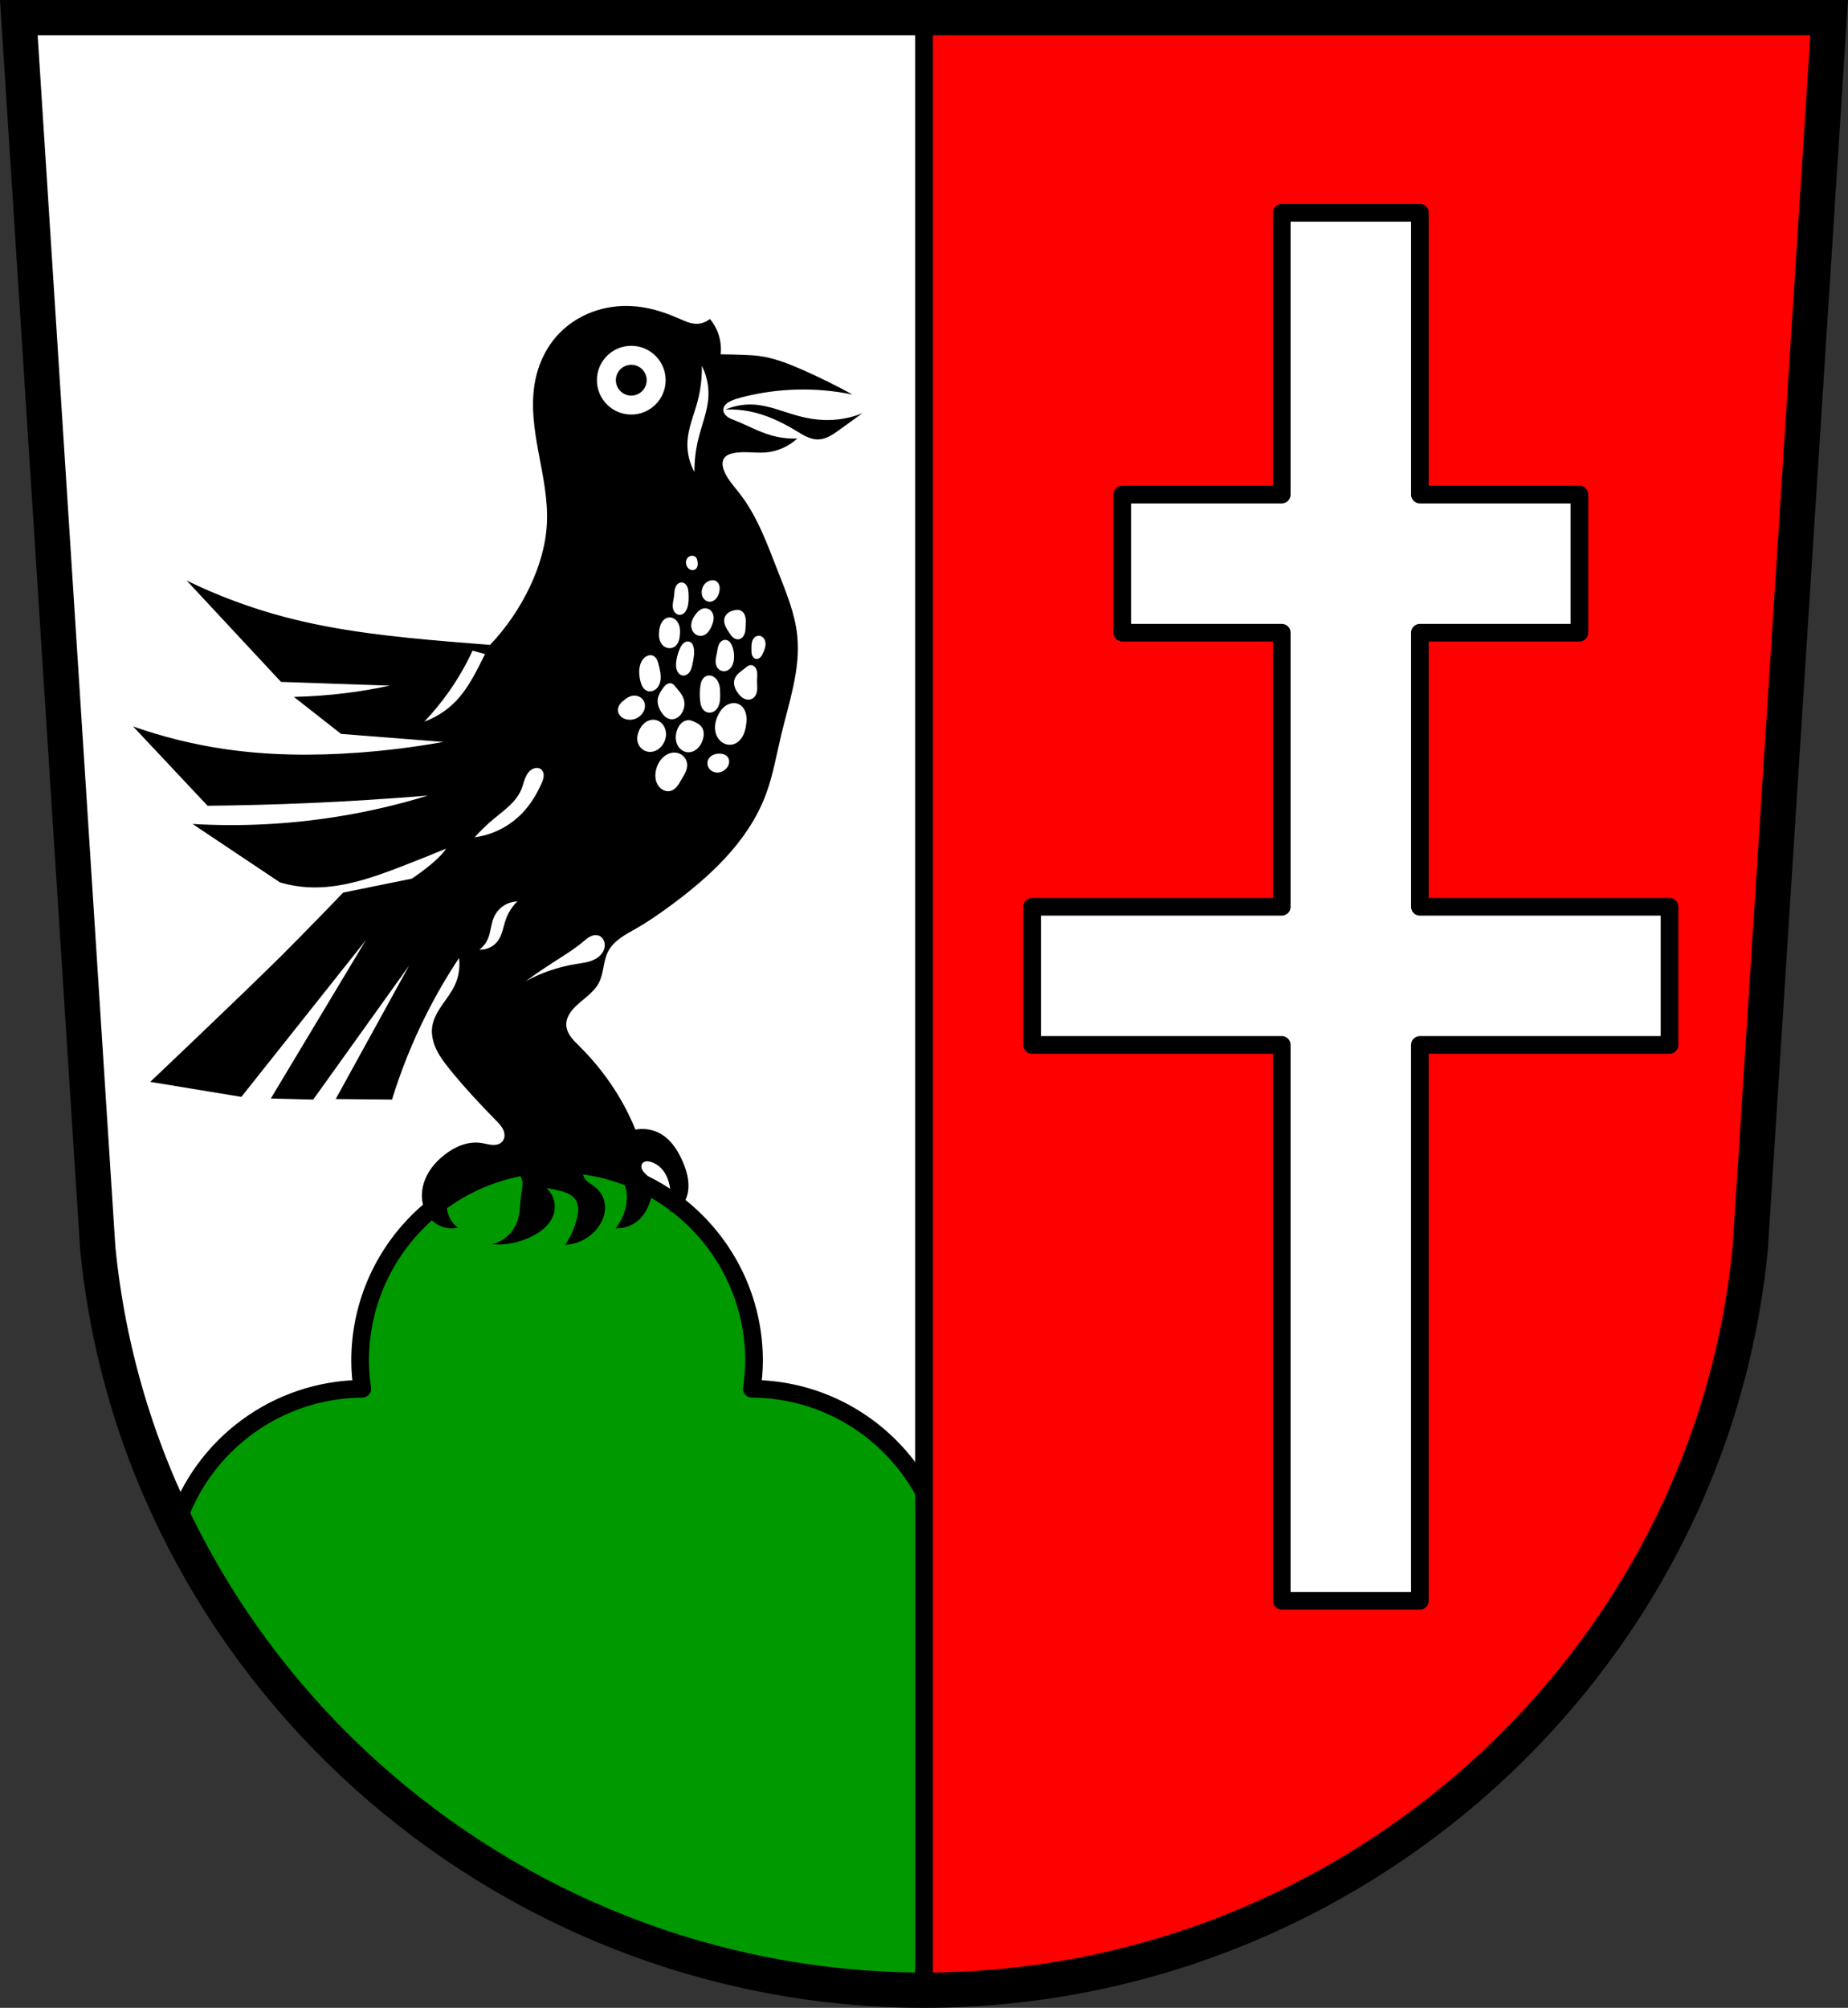
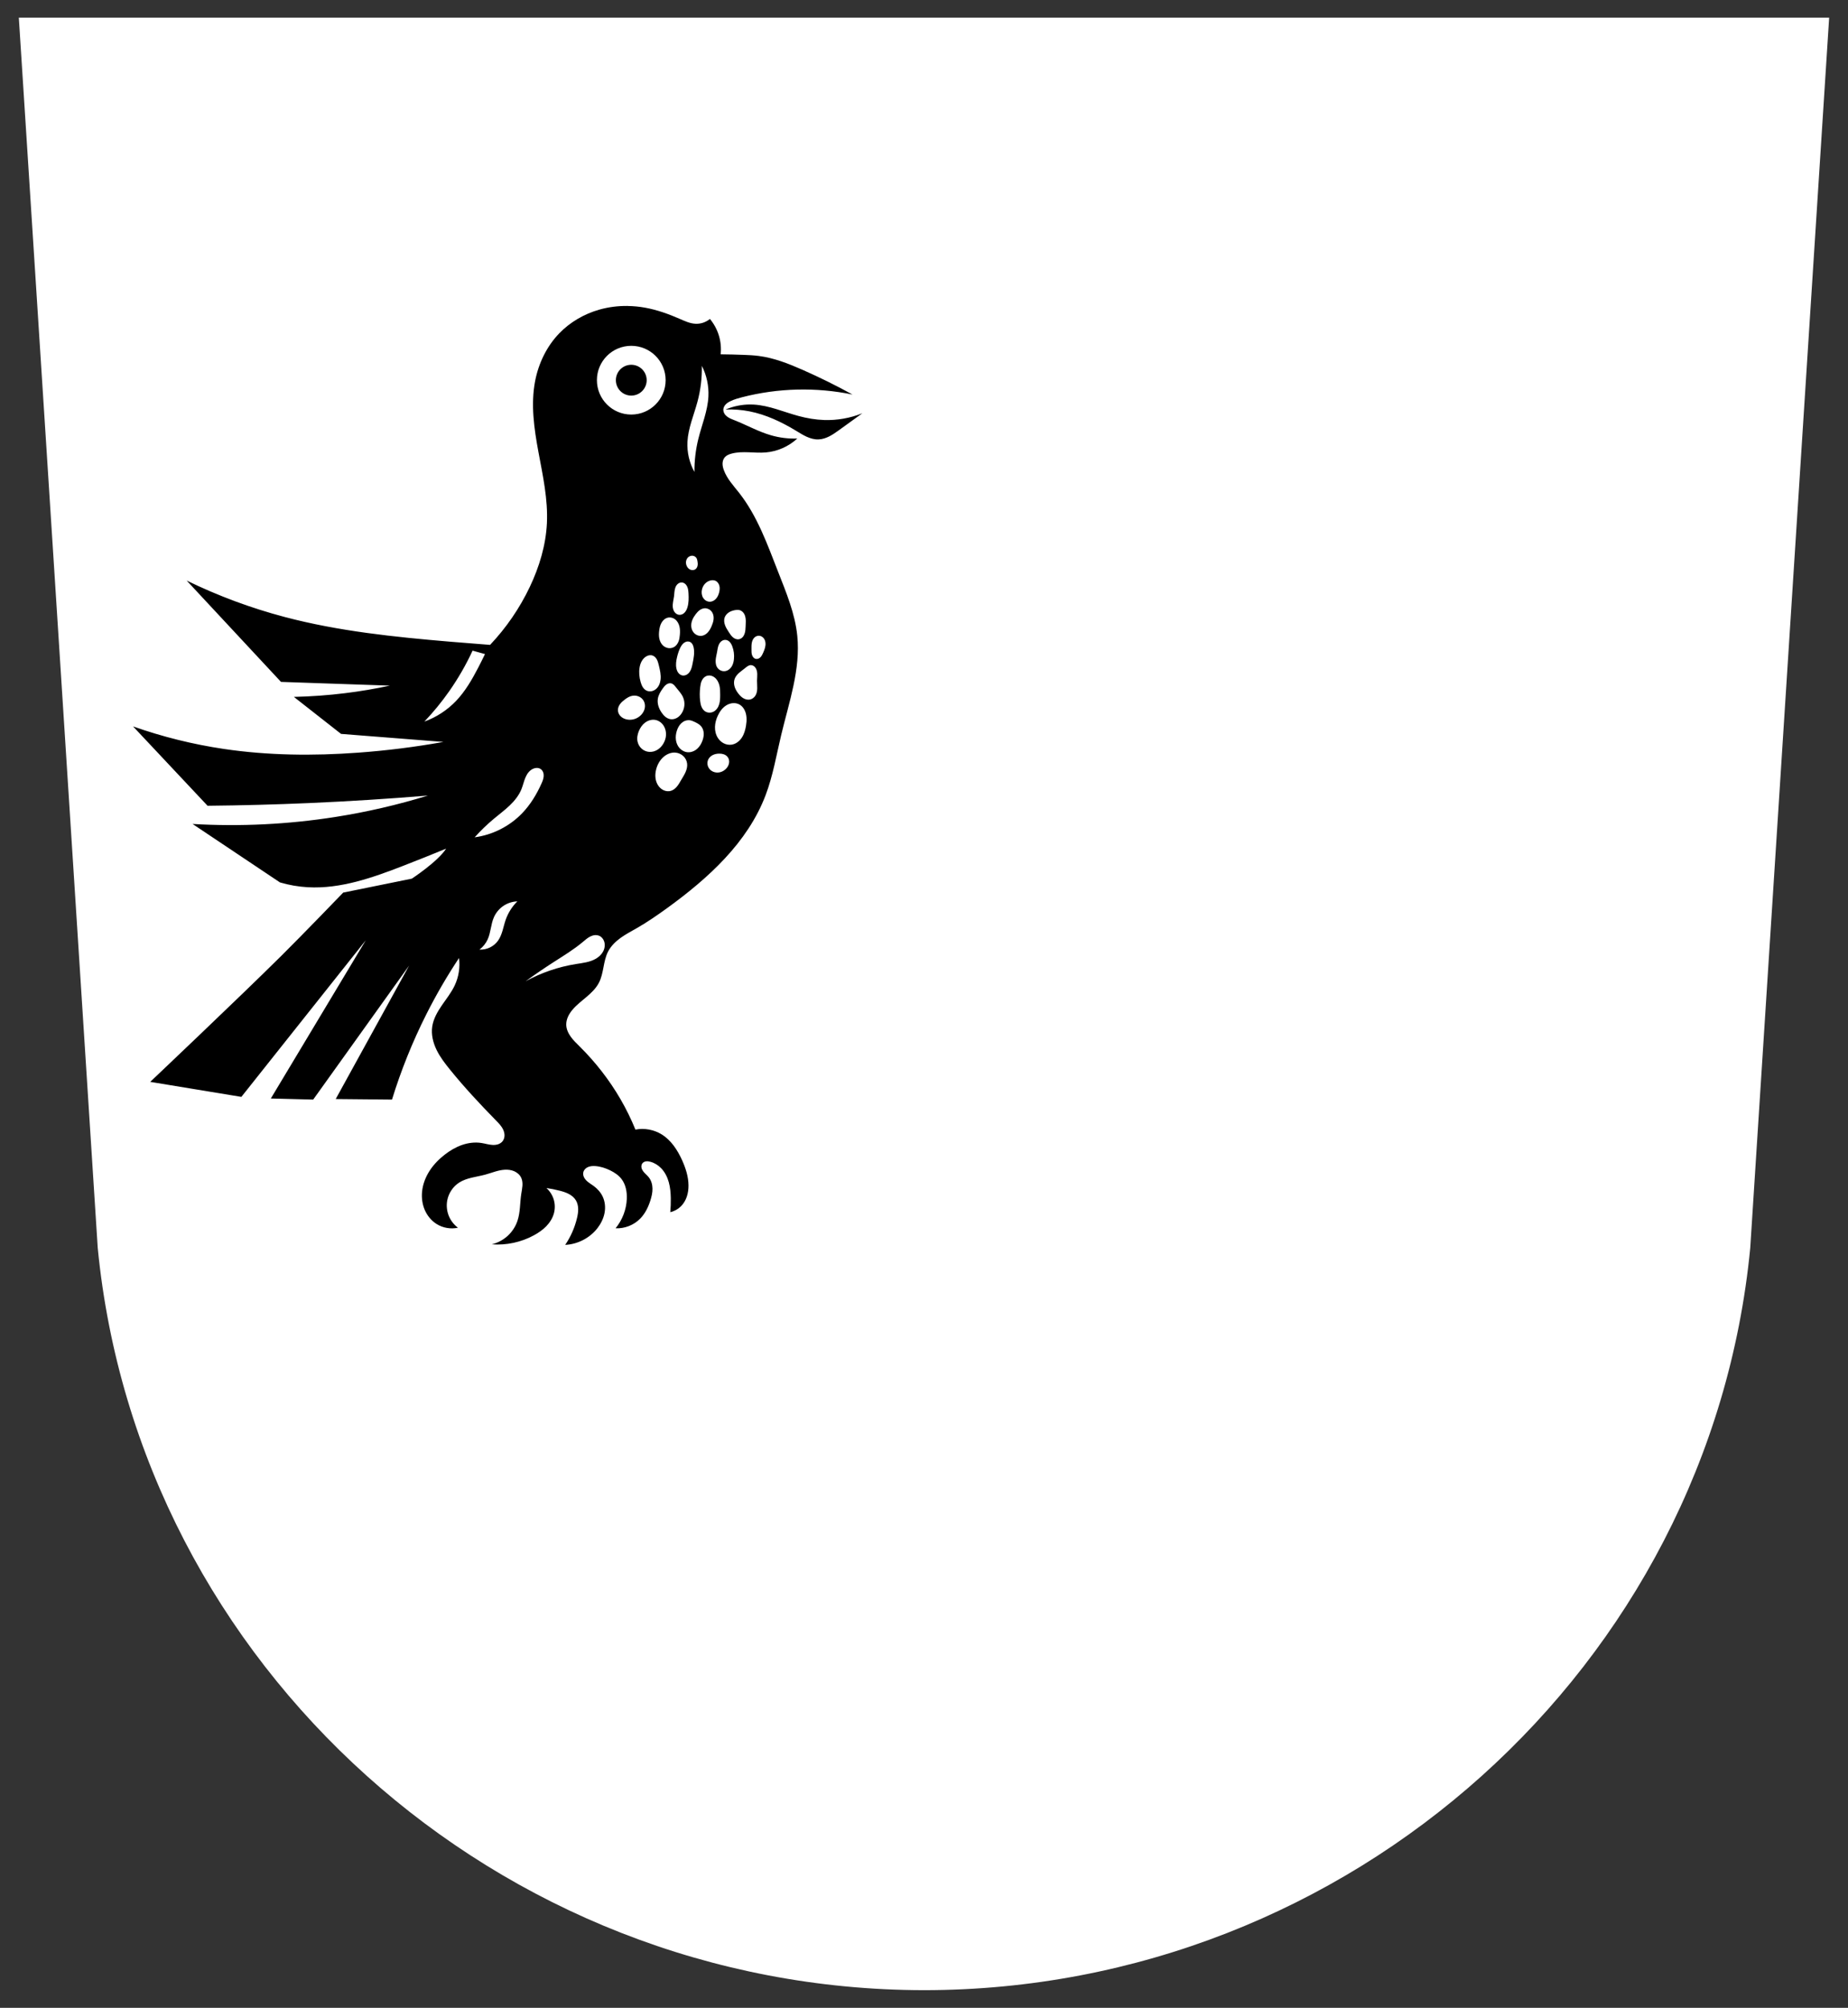
<svg xmlns="http://www.w3.org/2000/svg" version="1.1" id="Ebene_1" width="104.633" height="113.664" viewBox="0 0 104.633 113.664" style="overflow:visible;enable-background:new 0 0 104.633 113.664;" xml:space="preserve">
  <rect x="0" y="0" width="104.633" height="113.664" fill="#333333" stroke="none" />
  <style type="text/css">

	.st0{fill:#009900;stroke:#000000;stroke-linecap:round;stroke-linejoin:round;}
	.st1{fill:#FF0000;stroke:#000000;stroke-linecap:round;stroke-linejoin:round;}
	.st2{fill:#FFFFFF;stroke:#000000;stroke-linecap:round;stroke-linejoin:round;}
	.st3{fill:#FFFFFF;}
	.st4{fill:none;stroke:#000000;stroke-width:2;}

</style>
  <g>
    <path class="st3" d="M1.066,1l4.468,69.648c2.312,23.681,22.702,41.994,46.782,42.016c24.107-0.005,44.486-18.308,46.782-42.016   L103.566,1H52.315H1.066z" />
    <g transform="translate(-14.696 67.76)">
-       <path class="st0" d="M46.237-1.875c-6.159,0-11.152,4.992-11.152,11.151c0.003,0.53,0.045,1.059,0.124,1.583    c-4.799,0.034-9.039,3.135-10.524,7.698c7.667,15.623,23.919,26.33,42.329,26.348c0.109,0,0.219-0.001,0.327-0.002v-18.29    c0.661-1.445,1.007-3.016,1.011-4.605c-0.001-6.134-4.956-11.115-11.089-11.149c0.08-0.523,0.122-1.052,0.127-1.582    C57.388,3.117,52.395-1.875,46.237-1.875z" />
-       <path class="st1" d="M67.013-66.76V44.905C91.12,44.9,111.499,26.597,113.795,2.888l4.468-69.647h-51.25L67.013-66.76z" />
-     </g>
-     <path class="st2" d="M72.573,12.047v15.951h-9.03v7.82h9.03v15.516H58.438v7.819h14.135V90.62h7.82V59.153h14.135v-7.819H80.394   V35.818h9.03v-7.82h-9.03V12.047H72.573z" />
-     <path class="st4" d="M1.066,1l4.468,69.648c2.312,23.681,22.702,41.994,46.782,42.016c24.107-0.005,44.486-18.308,46.782-42.016   L103.566,1H52.315H1.066z" />
+       </g>
    <path d="M35.536,17.32c-0.55-0.006-1.101,0.063-1.629,0.216c-0.846,0.245-1.631,0.702-2.243,1.335   c-0.71,0.735-1.172,1.697-1.366,2.702c-0.255,1.328-0.056,2.697,0.19,4.026c0.247,1.33,0.542,2.667,0.478,4.018   c-0.061,1.254-0.432,2.479-0.971,3.612c-0.571,1.201-1.333,2.312-2.247,3.278c-0.759-0.058-1.518-0.118-2.276-0.182   c-3.144-0.266-6.298-0.591-9.349-1.396c-1.913-0.505-3.777-1.198-5.555-2.064l5.342,5.737l6.162,0.212   c-0.833,0.179-1.673,0.321-2.519,0.425c-0.967,0.12-1.94,0.19-2.914,0.212l2.671,2.095l5.797,0.455   c-1.596,0.286-3.208,0.489-4.826,0.607c-2.539,0.186-5.101,0.162-7.618-0.212c-1.746-0.259-3.466-0.687-5.13-1.274l4.219,4.492   c1.913-0.019,3.825-0.069,5.737-0.152c2.249-0.098,4.496-0.239,6.739-0.425c-1.718,0.529-3.475,0.935-5.251,1.213   c-2.667,0.419-5.379,0.552-8.074,0.395l4.948,3.309c0.513,0.152,1.044,0.243,1.578,0.273c1.858,0.103,3.668-0.541,5.403-1.214   c0.813-0.315,1.623-0.639,2.428-0.972c-0.47,0.735-1.943,1.7-1.943,1.7l-3.885,0.789c0,0-2.317,2.404-3.503,3.579   c-2.438,2.416-7.424,7.136-7.424,7.136l5.161,0.85l7.042-8.863l-5.373,8.954l2.398,0.062l5.433-7.588l-4.158,7.557l3.187,0.031   c0.511-1.66,1.162-3.276,1.943-4.827c0.553-1.098,1.171-2.163,1.852-3.187c0.067,0.525-0.018,1.068-0.243,1.548   c-0.19,0.405-0.472,0.758-0.726,1.126c-0.253,0.369-0.484,0.769-0.549,1.211c-0.065,0.445,0.047,0.904,0.244,1.311   s0.474,0.767,0.758,1.117c0.816,1.008,1.702,1.957,2.61,2.884c0.16,0.162,0.323,0.329,0.414,0.538   c0.045,0.104,0.072,0.218,0.067,0.331s-0.044,0.227-0.116,0.314c-0.067,0.08-0.16,0.137-0.259,0.168   c-0.099,0.031-0.206,0.039-0.31,0.033c-0.208-0.012-0.409-0.077-0.615-0.109c-0.373-0.06-0.758-0.01-1.113,0.114   c-0.356,0.124-0.684,0.321-0.981,0.553c-0.332,0.259-0.628,0.563-0.855,0.919c-0.226,0.354-0.38,0.758-0.419,1.175   c-0.033,0.35,0.015,0.708,0.153,1.029c0.139,0.322,0.37,0.605,0.666,0.793c0.356,0.226,0.803,0.303,1.214,0.213   c-0.235-0.174-0.419-0.415-0.526-0.687c-0.106-0.272-0.135-0.575-0.081-0.862c0.077-0.405,0.322-0.776,0.668-1.002   c0.219-0.142,0.471-0.223,0.725-0.284c0.253-0.061,0.512-0.103,0.763-0.171c0.361-0.098,0.711-0.252,1.084-0.276   c0.187-0.013,0.378,0.009,0.55,0.083c0.171,0.075,0.322,0.206,0.4,0.376c0.064,0.14,0.077,0.299,0.066,0.453   c-0.011,0.153-0.043,0.305-0.066,0.457c-0.077,0.506-0.051,1.032-0.213,1.519c-0.109,0.326-0.302,0.623-0.556,0.855   c-0.253,0.232-0.567,0.398-0.901,0.479c0.827,0.064,1.671-0.118,2.398-0.517c0.251-0.138,0.491-0.303,0.691-0.509   c0.199-0.207,0.357-0.458,0.432-0.734c0.067-0.253,0.064-0.523-0.011-0.773s-0.22-0.479-0.414-0.653   c0.255,0.036,0.509,0.087,0.758,0.152c0.176,0.045,0.351,0.1,0.512,0.185s0.306,0.205,0.399,0.361   c0.088,0.147,0.125,0.32,0.128,0.493c0.003,0.171-0.027,0.341-0.067,0.509c-0.128,0.54-0.356,1.058-0.668,1.517   c0.704-0.032,1.387-0.385,1.821-0.939c0.196-0.252,0.344-0.545,0.405-0.856c0.062-0.313,0.033-0.646-0.102-0.935   c-0.114-0.244-0.3-0.449-0.516-0.607c-0.141-0.104-0.297-0.189-0.418-0.314c-0.061-0.063-0.112-0.136-0.143-0.218   c-0.031-0.082-0.04-0.173-0.016-0.258c0.018-0.064,0.054-0.124,0.102-0.172c0.047-0.048,0.105-0.085,0.167-0.11   c0.125-0.052,0.264-0.06,0.398-0.052c0.295,0.02,0.583,0.113,0.85,0.244c0.242,0.118,0.473,0.272,0.638,0.485   c0.242,0.313,0.318,0.727,0.303,1.123c-0.023,0.605-0.251,1.202-0.637,1.67c0.514,0.025,1.036-0.179,1.396-0.548   c0.278-0.283,0.457-0.652,0.577-1.031c0.068-0.217,0.121-0.441,0.117-0.669c-0.003-0.227-0.067-0.458-0.208-0.636   c-0.098-0.125-0.231-0.22-0.323-0.348c-0.046-0.065-0.083-0.138-0.094-0.217c-0.011-0.078,0.005-0.162,0.052-0.226   c0.05-0.065,0.13-0.103,0.211-0.114c0.082-0.011,0.165,0.003,0.245,0.024c0.23,0.062,0.44,0.192,0.607,0.364   c0.212,0.219,0.353,0.5,0.434,0.794c0.082,0.294,0.107,0.601,0.113,0.905c0.005,0.264-0.005,0.527-0.03,0.789   c0.229-0.051,0.442-0.168,0.607-0.334c0.152-0.152,0.263-0.345,0.331-0.548c0.068-0.204,0.096-0.421,0.094-0.636   c-0.004-0.494-0.16-0.977-0.364-1.427c-0.26-0.573-0.619-1.127-1.154-1.457c-0.438-0.271-0.98-0.37-1.487-0.272   c-0.243-0.597-0.527-1.175-0.85-1.731c-0.632-1.088-1.413-2.088-2.307-2.975c-0.178-0.176-0.36-0.349-0.505-0.552   S32.062,58.25,32.06,58c-0.001-0.157,0.039-0.313,0.105-0.457c0.066-0.143,0.157-0.273,0.259-0.393   c0.231-0.271,0.518-0.488,0.789-0.718c0.271-0.23,0.535-0.483,0.698-0.8c0.141-0.272,0.201-0.579,0.259-0.88   s0.118-0.607,0.257-0.88c0.164-0.318,0.428-0.575,0.719-0.784c0.291-0.208,0.609-0.374,0.92-0.552   c0.589-0.338,1.149-0.725,1.7-1.123c2.328-1.687,4.569-3.716,5.585-6.405c0.415-1.096,0.608-2.26,0.88-3.399   c0.443-1.855,1.103-3.719,0.911-5.616c-0.128-1.265-0.629-2.457-1.093-3.642c-0.603-1.54-1.167-3.129-2.185-4.432   c-0.325-0.416-0.7-0.81-0.88-1.305c-0.042-0.114-0.072-0.233-0.073-0.355c0-0.122,0.03-0.246,0.103-0.343   c0.05-0.066,0.118-0.119,0.192-0.157c0.073-0.039,0.153-0.065,0.233-0.085c0.62-0.16,1.275-0.008,1.913-0.061   c0.662-0.054,1.304-0.337,1.791-0.789c-0.501,0.019-1.005-0.043-1.487-0.182c-0.715-0.206-1.371-0.577-2.064-0.85   c-0.146-0.058-0.297-0.112-0.421-0.208c-0.063-0.047-0.118-0.105-0.157-0.174c-0.039-0.068-0.062-0.146-0.059-0.225   c0.004-0.113,0.063-0.22,0.142-0.3c0.08-0.081,0.18-0.138,0.283-0.185c0.203-0.095,0.42-0.157,0.637-0.213   c2.037-0.525,4.193-0.578,6.253-0.152c-0.92-0.507-1.862-0.973-2.822-1.396c-0.799-0.352-1.623-0.678-2.489-0.789   c-0.282-0.037-0.566-0.05-0.85-0.061c-0.435-0.017-0.87-0.027-1.306-0.031c0.037-0.346,0.006-0.698-0.091-1.032   c-0.103-0.354-0.28-0.687-0.516-0.971c-0.227,0.188-0.525,0.288-0.82,0.273c-0.309-0.016-0.597-0.149-0.88-0.273   c-0.634-0.278-1.292-0.515-1.973-0.638c-0.325-0.059-0.654-0.09-0.985-0.095 M35.742,19.577c1.075,0,1.946,0.871,1.946,1.945l0,0   c0,1.075-0.871,1.946-1.946,1.946c-1.074,0-1.945-0.871-1.945-1.946l0,0C33.796,20.448,34.667,19.577,35.742,19.577L35.742,19.577    M35.742,20.65c-0.481,0-0.872,0.391-0.872,0.872l0,0c0,0.482,0.39,0.873,0.872,0.873l0,0c0.482,0,0.873-0.391,0.873-0.873l0,0   C36.614,21.041,36.224,20.65,35.742,20.65 M39.739,20.712c0.271,0.532,0.4,1.134,0.371,1.73c-0.041,0.822-0.37,1.598-0.569,2.397   c-0.152,0.614-0.227,1.246-0.222,1.878c-0.288-0.517-0.426-1.115-0.396-1.705c0.041-0.782,0.366-1.517,0.568-2.273   C39.668,22.079,39.751,21.395,39.739,20.712 M42.479,22.898c-0.479,0-0.958,0.098-1.399,0.286c0.456-0.02,0.914,0.016,1.361,0.104   c0.938,0.186,1.817,0.604,2.635,1.1c0.195,0.118,0.388,0.241,0.595,0.335c0.208,0.094,0.433,0.159,0.661,0.153   c0.217-0.005,0.428-0.075,0.622-0.173c0.193-0.098,0.371-0.224,0.547-0.35c0.444-0.317,0.886-0.637,1.326-0.959   c-0.684,0.276-1.426,0.408-2.163,0.383c-0.489-0.016-0.976-0.099-1.449-0.227c-0.843-0.227-1.659-0.594-2.53-0.646   C42.616,22.901,42.547,22.898,42.479,22.898 M39.193,31.459c0.047,0.001,0.094,0.013,0.135,0.035   c0.041,0.022,0.077,0.055,0.103,0.094c0.033,0.052,0.047,0.114,0.058,0.175c0.014,0.079,0.023,0.16,0.011,0.239   c-0.012,0.08-0.047,0.158-0.109,0.209c-0.042,0.036-0.097,0.057-0.152,0.063c-0.055,0.004-0.112-0.006-0.163-0.029   c-0.101-0.046-0.175-0.143-0.211-0.248c-0.024-0.073-0.032-0.151-0.02-0.226c0.013-0.076,0.046-0.147,0.098-0.204   C39.007,31.5,39.1,31.458,39.193,31.459 M40.378,32.847c0.043,0.002,0.085,0.011,0.125,0.028c0.059,0.025,0.109,0.066,0.147,0.117   s0.065,0.109,0.081,0.171c0.031,0.123,0.017,0.253-0.014,0.375c-0.033,0.129-0.087,0.256-0.176,0.355   c-0.045,0.05-0.098,0.093-0.158,0.123s-0.125,0.048-0.192,0.048c-0.078,0-0.156-0.023-0.223-0.063   c-0.066-0.041-0.121-0.099-0.162-0.166c-0.08-0.134-0.096-0.3-0.063-0.454c0.027-0.125,0.087-0.245,0.175-0.339   c0.088-0.094,0.205-0.162,0.331-0.187C40.292,32.848,40.335,32.844,40.378,32.847 M38.592,32.973   c0.068,0.001,0.134,0.027,0.188,0.069c0.053,0.042,0.095,0.098,0.125,0.159c0.059,0.122,0.07,0.261,0.078,0.396   c0.014,0.262,0.016,0.529-0.059,0.78c-0.033,0.11-0.082,0.218-0.161,0.301c-0.04,0.042-0.087,0.076-0.139,0.099   c-0.053,0.023-0.111,0.034-0.168,0.029c-0.103-0.009-0.197-0.069-0.259-0.152c-0.062-0.083-0.094-0.185-0.104-0.287   c-0.02-0.206,0.044-0.409,0.07-0.613c0.021-0.163,0.018-0.331,0.073-0.485c0.028-0.078,0.07-0.151,0.132-0.206   C38.429,33.007,38.51,32.972,38.592,32.973 M39.951,34.435c0.072,0.005,0.142,0.028,0.204,0.064   c0.083,0.049,0.15,0.124,0.192,0.209c0.057,0.115,0.069,0.248,0.053,0.375c-0.017,0.127-0.06,0.249-0.111,0.366   c-0.055,0.126-0.12,0.249-0.213,0.351c-0.092,0.101-0.216,0.178-0.352,0.195c-0.143,0.018-0.291-0.034-0.396-0.13   c-0.106-0.096-0.172-0.234-0.188-0.377c-0.015-0.13,0.008-0.262,0.056-0.384c0.047-0.122,0.118-0.233,0.197-0.337   c0.062-0.08,0.129-0.157,0.21-0.218c0.081-0.06,0.176-0.104,0.277-0.114C39.903,34.434,39.927,34.434,39.951,34.435 M41.761,34.526   c0.029,0,0.059,0.001,0.087,0.007c0.087,0.017,0.167,0.066,0.225,0.133c0.059,0.066,0.099,0.148,0.122,0.234   c0.047,0.171,0.031,0.353,0.023,0.53c-0.007,0.155-0.01,0.314-0.064,0.459c-0.027,0.073-0.067,0.141-0.123,0.196   s-0.127,0.094-0.204,0.104c-0.061,0.009-0.124,0-0.181-0.021c-0.058-0.022-0.11-0.056-0.157-0.097   c-0.093-0.082-0.16-0.187-0.227-0.291c-0.08-0.124-0.161-0.249-0.211-0.387s-0.07-0.292-0.023-0.432   c0.044-0.129,0.142-0.235,0.258-0.306c0.117-0.07,0.25-0.107,0.386-0.124C41.701,34.529,41.73,34.526,41.761,34.526 M37.934,34.955   c0.103,0.004,0.205,0.042,0.287,0.104c0.128,0.096,0.209,0.245,0.248,0.4c0.039,0.156,0.038,0.318,0.024,0.478   c-0.01,0.129-0.028,0.26-0.076,0.38s-0.126,0.233-0.236,0.302c-0.099,0.062-0.219,0.086-0.334,0.071s-0.225-0.069-0.31-0.148   c-0.109-0.103-0.176-0.245-0.206-0.391c-0.031-0.147-0.026-0.299-0.008-0.448c0.019-0.159,0.055-0.319,0.136-0.458   c0.041-0.069,0.093-0.132,0.156-0.182c0.063-0.05,0.137-0.086,0.216-0.101C37.865,34.955,37.9,34.953,37.934,34.955 M42.951,35.99   c0.022,0,0.045,0,0.066,0.004c0.093,0.016,0.176,0.073,0.232,0.148c0.056,0.076,0.086,0.169,0.093,0.263   c0.015,0.188-0.055,0.371-0.13,0.544c-0.039,0.089-0.081,0.179-0.148,0.25c-0.034,0.035-0.074,0.065-0.119,0.084   c-0.045,0.019-0.095,0.026-0.143,0.018c-0.054-0.009-0.104-0.039-0.141-0.079c-0.038-0.04-0.064-0.089-0.082-0.142   c-0.034-0.104-0.031-0.216-0.031-0.326c0-0.128-0.004-0.257,0.022-0.381c0.013-0.063,0.034-0.124,0.066-0.18   c0.031-0.055,0.074-0.105,0.126-0.141C42.819,36.015,42.885,35.993,42.951,35.99 M41.058,36.224c0.043,0,0.086,0.008,0.127,0.025   c0.068,0.028,0.125,0.078,0.169,0.136c0.045,0.059,0.077,0.126,0.104,0.195c0.091,0.234,0.124,0.492,0.097,0.741   c-0.015,0.141-0.049,0.282-0.123,0.404c-0.073,0.122-0.188,0.223-0.325,0.258c-0.084,0.022-0.175,0.019-0.257-0.009   c-0.083-0.027-0.157-0.079-0.211-0.147c-0.05-0.061-0.083-0.135-0.101-0.212c-0.018-0.077-0.022-0.157-0.018-0.236   c0.009-0.158,0.052-0.312,0.08-0.468c0.023-0.127,0.038-0.257,0.083-0.378c0.023-0.061,0.053-0.119,0.095-0.168   c0.041-0.05,0.094-0.091,0.153-0.116C40.972,36.232,41.015,36.224,41.058,36.224 M38.947,36.315c0.046,0,0.092,0.01,0.133,0.031   c0.057,0.029,0.101,0.078,0.132,0.133c0.031,0.055,0.049,0.117,0.063,0.179c0.062,0.295,0.001,0.601-0.059,0.896   c-0.033,0.164-0.067,0.333-0.16,0.472c-0.047,0.069-0.107,0.131-0.182,0.17c-0.074,0.04-0.161,0.057-0.243,0.041   c-0.088-0.018-0.167-0.073-0.223-0.145c-0.055-0.071-0.089-0.157-0.109-0.246c-0.049-0.218-0.014-0.446,0.039-0.663   c0.042-0.174,0.097-0.346,0.175-0.507c0.054-0.11,0.121-0.217,0.22-0.288c0.049-0.035,0.107-0.062,0.167-0.07   C38.917,36.317,38.932,36.315,38.947,36.315 M26.758,36.833l0.702,0.195c-0.126,0.262-0.256,0.522-0.39,0.78   c-0.347,0.667-0.728,1.327-1.248,1.872c-0.498,0.521-1.117,0.925-1.794,1.17c0.509-0.536,0.979-1.11,1.404-1.716   C25.941,38.408,26.385,37.637,26.758,36.833 M36.845,37.091c0.03,0,0.061,0.006,0.09,0.015c0.056,0.017,0.108,0.048,0.151,0.089   c0.043,0.04,0.078,0.089,0.106,0.141c0.056,0.104,0.084,0.221,0.112,0.335c0.063,0.263,0.128,0.531,0.098,0.799   c-0.022,0.197-0.099,0.395-0.247,0.526c-0.074,0.066-0.165,0.114-0.262,0.133c-0.098,0.019-0.201,0.008-0.29-0.035   c-0.091-0.044-0.164-0.121-0.217-0.207c-0.052-0.086-0.086-0.183-0.114-0.28c-0.075-0.265-0.104-0.547-0.059-0.819   c0.021-0.123,0.057-0.244,0.118-0.354c0.061-0.109,0.146-0.206,0.253-0.271c0.052-0.031,0.109-0.055,0.169-0.066   C36.784,37.093,36.814,37.09,36.845,37.091 M42.511,37.652c0.05,0,0.1,0.014,0.143,0.038s0.08,0.059,0.111,0.099   c0.077,0.101,0.105,0.232,0.11,0.359c0.005,0.128-0.011,0.255-0.013,0.382c-0.001,0.146,0.016,0.292,0.012,0.439   c-0.003,0.146-0.029,0.296-0.109,0.419c-0.071,0.108-0.184,0.191-0.312,0.214c-0.125,0.023-0.255-0.011-0.365-0.075   c-0.109-0.064-0.2-0.157-0.278-0.257c-0.093-0.118-0.173-0.25-0.216-0.394c-0.044-0.144-0.049-0.303,0.002-0.444   c0.048-0.134,0.144-0.246,0.25-0.341c0.106-0.095,0.225-0.174,0.335-0.264c0.049-0.041,0.097-0.083,0.152-0.116   C42.386,37.678,42.448,37.653,42.511,37.652 M40.167,38.24c0.022,0.001,0.043,0.003,0.064,0.007   c0.085,0.015,0.166,0.053,0.233,0.107c0.14,0.109,0.225,0.275,0.268,0.447c0.042,0.172,0.045,0.351,0.044,0.528   c0,0.18-0.003,0.362-0.055,0.535c-0.026,0.086-0.063,0.169-0.116,0.243c-0.053,0.073-0.121,0.136-0.2,0.178   c-0.076,0.04-0.162,0.061-0.247,0.058c-0.085-0.003-0.17-0.029-0.241-0.077c-0.089-0.06-0.154-0.152-0.196-0.251   s-0.063-0.207-0.076-0.313c-0.035-0.265-0.031-0.534,0-0.799c0.014-0.123,0.034-0.246,0.085-0.359   c0.05-0.113,0.134-0.215,0.246-0.265C40.036,38.25,40.102,38.238,40.167,38.24 M37.933,38.677c0.025,0,0.05,0.002,0.075,0.009   c0.059,0.016,0.11,0.051,0.155,0.094c0.043,0.042,0.08,0.092,0.118,0.14c0.139,0.176,0.299,0.341,0.39,0.546   c0.065,0.146,0.092,0.309,0.078,0.468c-0.014,0.16-0.068,0.315-0.156,0.449c-0.068,0.104-0.157,0.195-0.265,0.256   c-0.108,0.062-0.236,0.092-0.358,0.075c-0.107-0.014-0.207-0.064-0.292-0.131c-0.084-0.067-0.154-0.15-0.215-0.239   c-0.08-0.117-0.146-0.243-0.186-0.38c-0.04-0.136-0.053-0.28-0.029-0.419c0.036-0.208,0.151-0.393,0.273-0.566   c0.058-0.082,0.12-0.165,0.202-0.224c0.041-0.03,0.086-0.054,0.136-0.066C37.883,38.681,37.908,38.677,37.933,38.677    M35.933,39.378c0.069,0.001,0.139,0.014,0.204,0.038c0.131,0.047,0.245,0.142,0.311,0.264c0.068,0.124,0.085,0.272,0.058,0.41   s-0.098,0.266-0.194,0.37c-0.099,0.108-0.226,0.191-0.365,0.239c-0.139,0.048-0.29,0.06-0.435,0.034   c-0.132-0.023-0.261-0.08-0.359-0.172c-0.098-0.091-0.164-0.22-0.167-0.354c-0.003-0.125,0.047-0.247,0.12-0.348   c0.074-0.1,0.17-0.182,0.27-0.257c0.107-0.081,0.222-0.156,0.351-0.195C35.794,39.387,35.864,39.377,35.933,39.378 M41.51,39.804   c0.131-0.007,0.265,0.022,0.377,0.09c0.108,0.065,0.193,0.163,0.254,0.273c0.076,0.137,0.114,0.292,0.125,0.449   c0.012,0.156-0.002,0.313-0.028,0.467C42.2,41.321,42.133,41.56,42,41.76c-0.066,0.1-0.149,0.19-0.248,0.26   c-0.098,0.07-0.212,0.118-0.332,0.136c-0.152,0.022-0.31-0.008-0.447-0.079c-0.137-0.07-0.251-0.181-0.333-0.311   c-0.115-0.184-0.165-0.405-0.158-0.621c0.006-0.217,0.067-0.429,0.158-0.627c0.11-0.239,0.271-0.463,0.497-0.597   C41.25,39.854,41.379,39.812,41.51,39.804 M37.018,40.745c0.025,0,0.049,0.003,0.074,0.007c0.106,0.018,0.208,0.063,0.295,0.127   c0.087,0.065,0.159,0.149,0.211,0.243c0.083,0.149,0.12,0.322,0.111,0.492c-0.009,0.17-0.063,0.336-0.15,0.483   c-0.083,0.14-0.196,0.263-0.335,0.348c-0.138,0.085-0.302,0.131-0.464,0.12c-0.158-0.011-0.311-0.076-0.429-0.181   c-0.118-0.105-0.201-0.25-0.234-0.404c-0.043-0.202-0.002-0.415,0.078-0.604c0.078-0.184,0.194-0.354,0.354-0.473   C36.669,40.799,36.844,40.736,37.018,40.745 M38.978,40.769c0.021,0,0.042,0,0.063,0.003c0.103,0.011,0.2,0.054,0.292,0.097   c0.137,0.065,0.275,0.137,0.371,0.254c0.086,0.105,0.131,0.242,0.14,0.378c0.008,0.136-0.018,0.273-0.062,0.402   c-0.062,0.183-0.162,0.357-0.307,0.486c-0.145,0.128-0.338,0.208-0.531,0.196c-0.179-0.011-0.349-0.101-0.468-0.234   c-0.115-0.129-0.184-0.295-0.206-0.465c-0.023-0.171-0.001-0.346,0.05-0.51c0.051-0.163,0.132-0.318,0.256-0.435   c0.063-0.058,0.135-0.105,0.214-0.135C38.85,40.783,38.914,40.771,38.978,40.769 M38.222,42.604   c0.167,0.009,0.331,0.076,0.456,0.188s0.208,0.27,0.227,0.437c0.019,0.164-0.023,0.331-0.09,0.482   c-0.067,0.152-0.157,0.291-0.241,0.434c-0.074,0.126-0.144,0.256-0.236,0.369c-0.092,0.114-0.209,0.212-0.349,0.255   c-0.128,0.039-0.269,0.026-0.393-0.024c-0.124-0.051-0.23-0.141-0.31-0.249c-0.096-0.131-0.152-0.289-0.172-0.451   c-0.02-0.162-0.004-0.327,0.036-0.484c0.066-0.267,0.204-0.519,0.409-0.702C37.741,42.696,37.98,42.591,38.222,42.604    M40.737,42.663c0.083,0,0.166,0.011,0.245,0.039c0.078,0.027,0.15,0.073,0.204,0.136c0.043,0.052,0.074,0.114,0.088,0.18   c0.015,0.065,0.015,0.135,0,0.201c-0.027,0.132-0.105,0.25-0.207,0.34c-0.105,0.093-0.238,0.156-0.378,0.172   s-0.285-0.016-0.402-0.094c-0.098-0.065-0.174-0.165-0.21-0.277c-0.036-0.112-0.031-0.238,0.015-0.347   c0.051-0.119,0.151-0.213,0.267-0.271C40.476,42.684,40.607,42.661,40.737,42.663 M30.429,43.473   c0.067,0.005,0.134,0.028,0.189,0.067c0.061,0.043,0.106,0.106,0.133,0.175c0.027,0.069,0.036,0.145,0.032,0.219   c-0.007,0.148-0.065,0.29-0.126,0.425c-0.274,0.612-0.627,1.193-1.092,1.677c-0.709,0.739-1.675,1.228-2.691,1.365   c0.338-0.377,0.704-0.729,1.092-1.053c0.296-0.248,0.607-0.478,0.887-0.745c0.279-0.266,0.529-0.573,0.673-0.932   c0.088-0.219,0.136-0.453,0.23-0.669c0.047-0.108,0.106-0.212,0.185-0.3c0.078-0.089,0.176-0.162,0.288-0.2   C30.292,43.479,30.361,43.468,30.429,43.473 M29.292,51.026c-0.298,0.294-0.527,0.657-0.664,1.053   c-0.068,0.197-0.113,0.402-0.173,0.602c-0.06,0.2-0.135,0.398-0.255,0.568c-0.118,0.166-0.278,0.3-0.462,0.389   c-0.183,0.088-0.389,0.129-0.591,0.118c0.202-0.151,0.365-0.355,0.468-0.585c0.177-0.395,0.175-0.851,0.351-1.248   c0.114-0.257,0.301-0.481,0.534-0.639C28.733,51.126,29.011,51.037,29.292,51.026 M33.74,52.936   c0.066,0.001,0.132,0.014,0.193,0.041c0.13,0.058,0.226,0.177,0.272,0.312c0.064,0.186,0.037,0.396-0.055,0.571   c-0.091,0.174-0.241,0.313-0.411,0.413c-0.339,0.199-0.745,0.24-1.133,0.302c-0.995,0.16-1.963,0.491-2.847,0.975   c0.522-0.378,1.056-0.743,1.599-1.092c0.558-0.359,1.129-0.704,1.638-1.131c0.135-0.113,0.267-0.233,0.425-0.312   c0.079-0.039,0.164-0.067,0.251-0.077C33.695,52.937,33.718,52.936,33.74,52.936" />
  </g>
</svg>